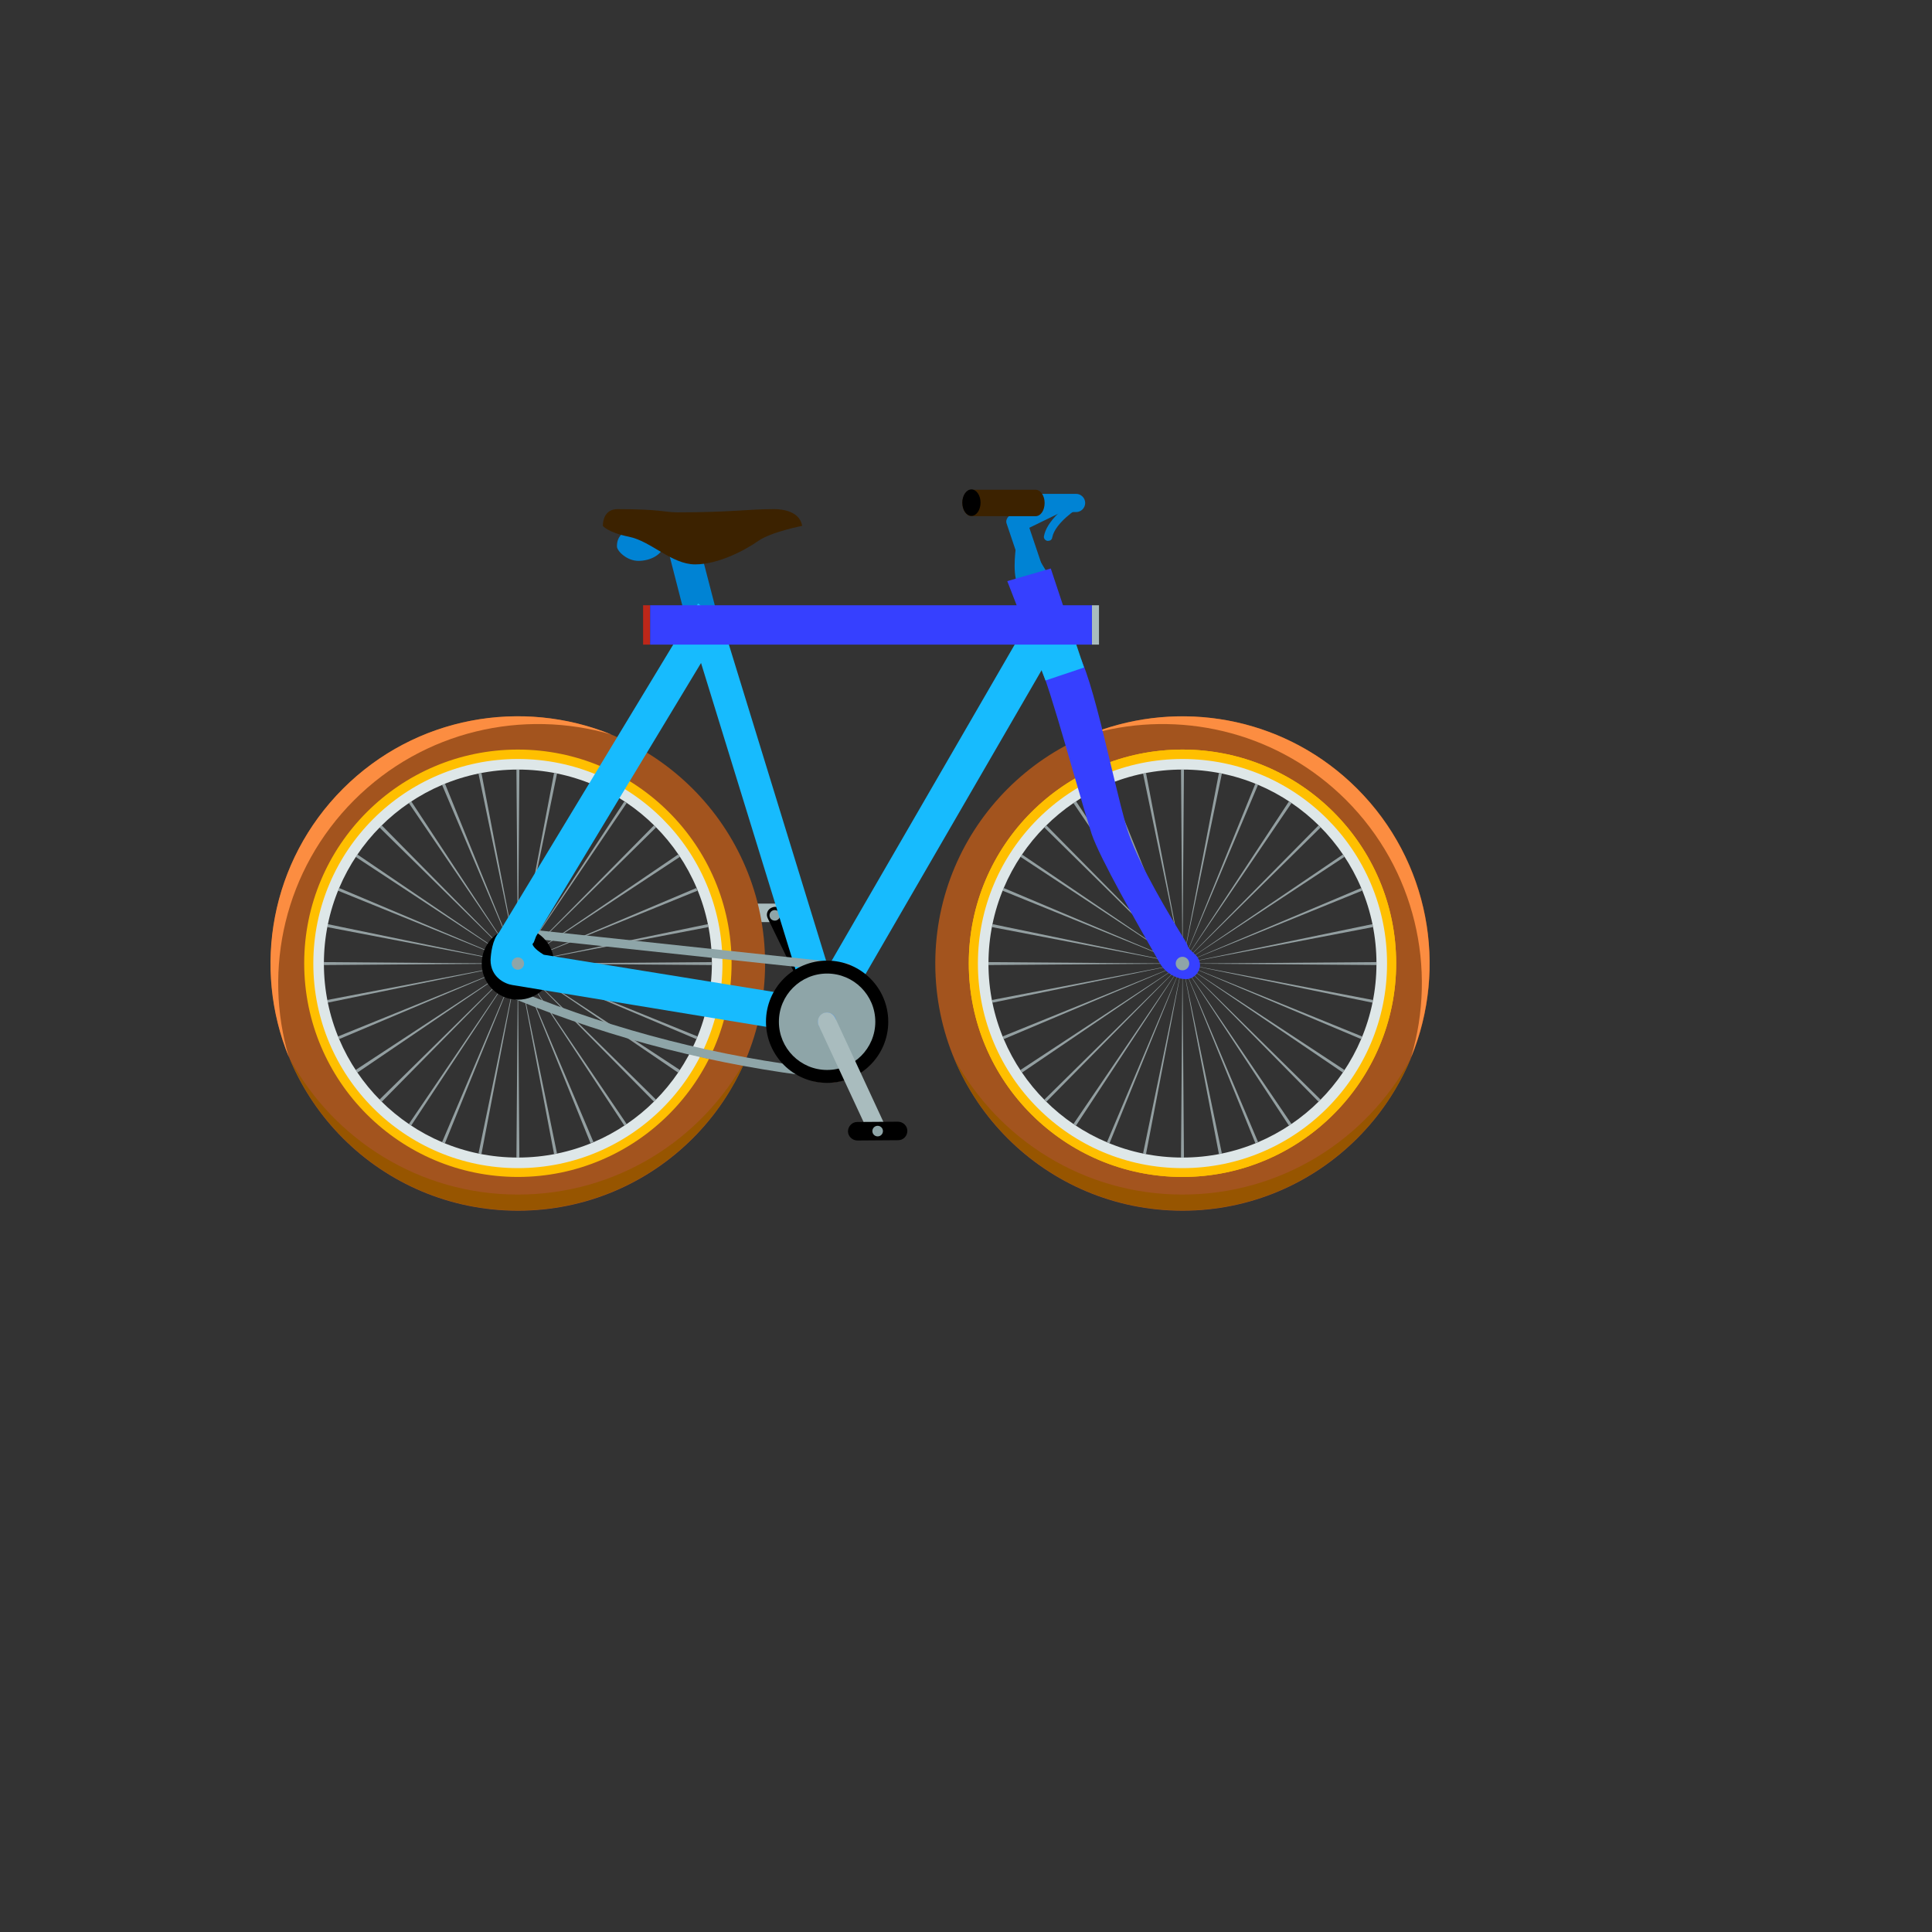
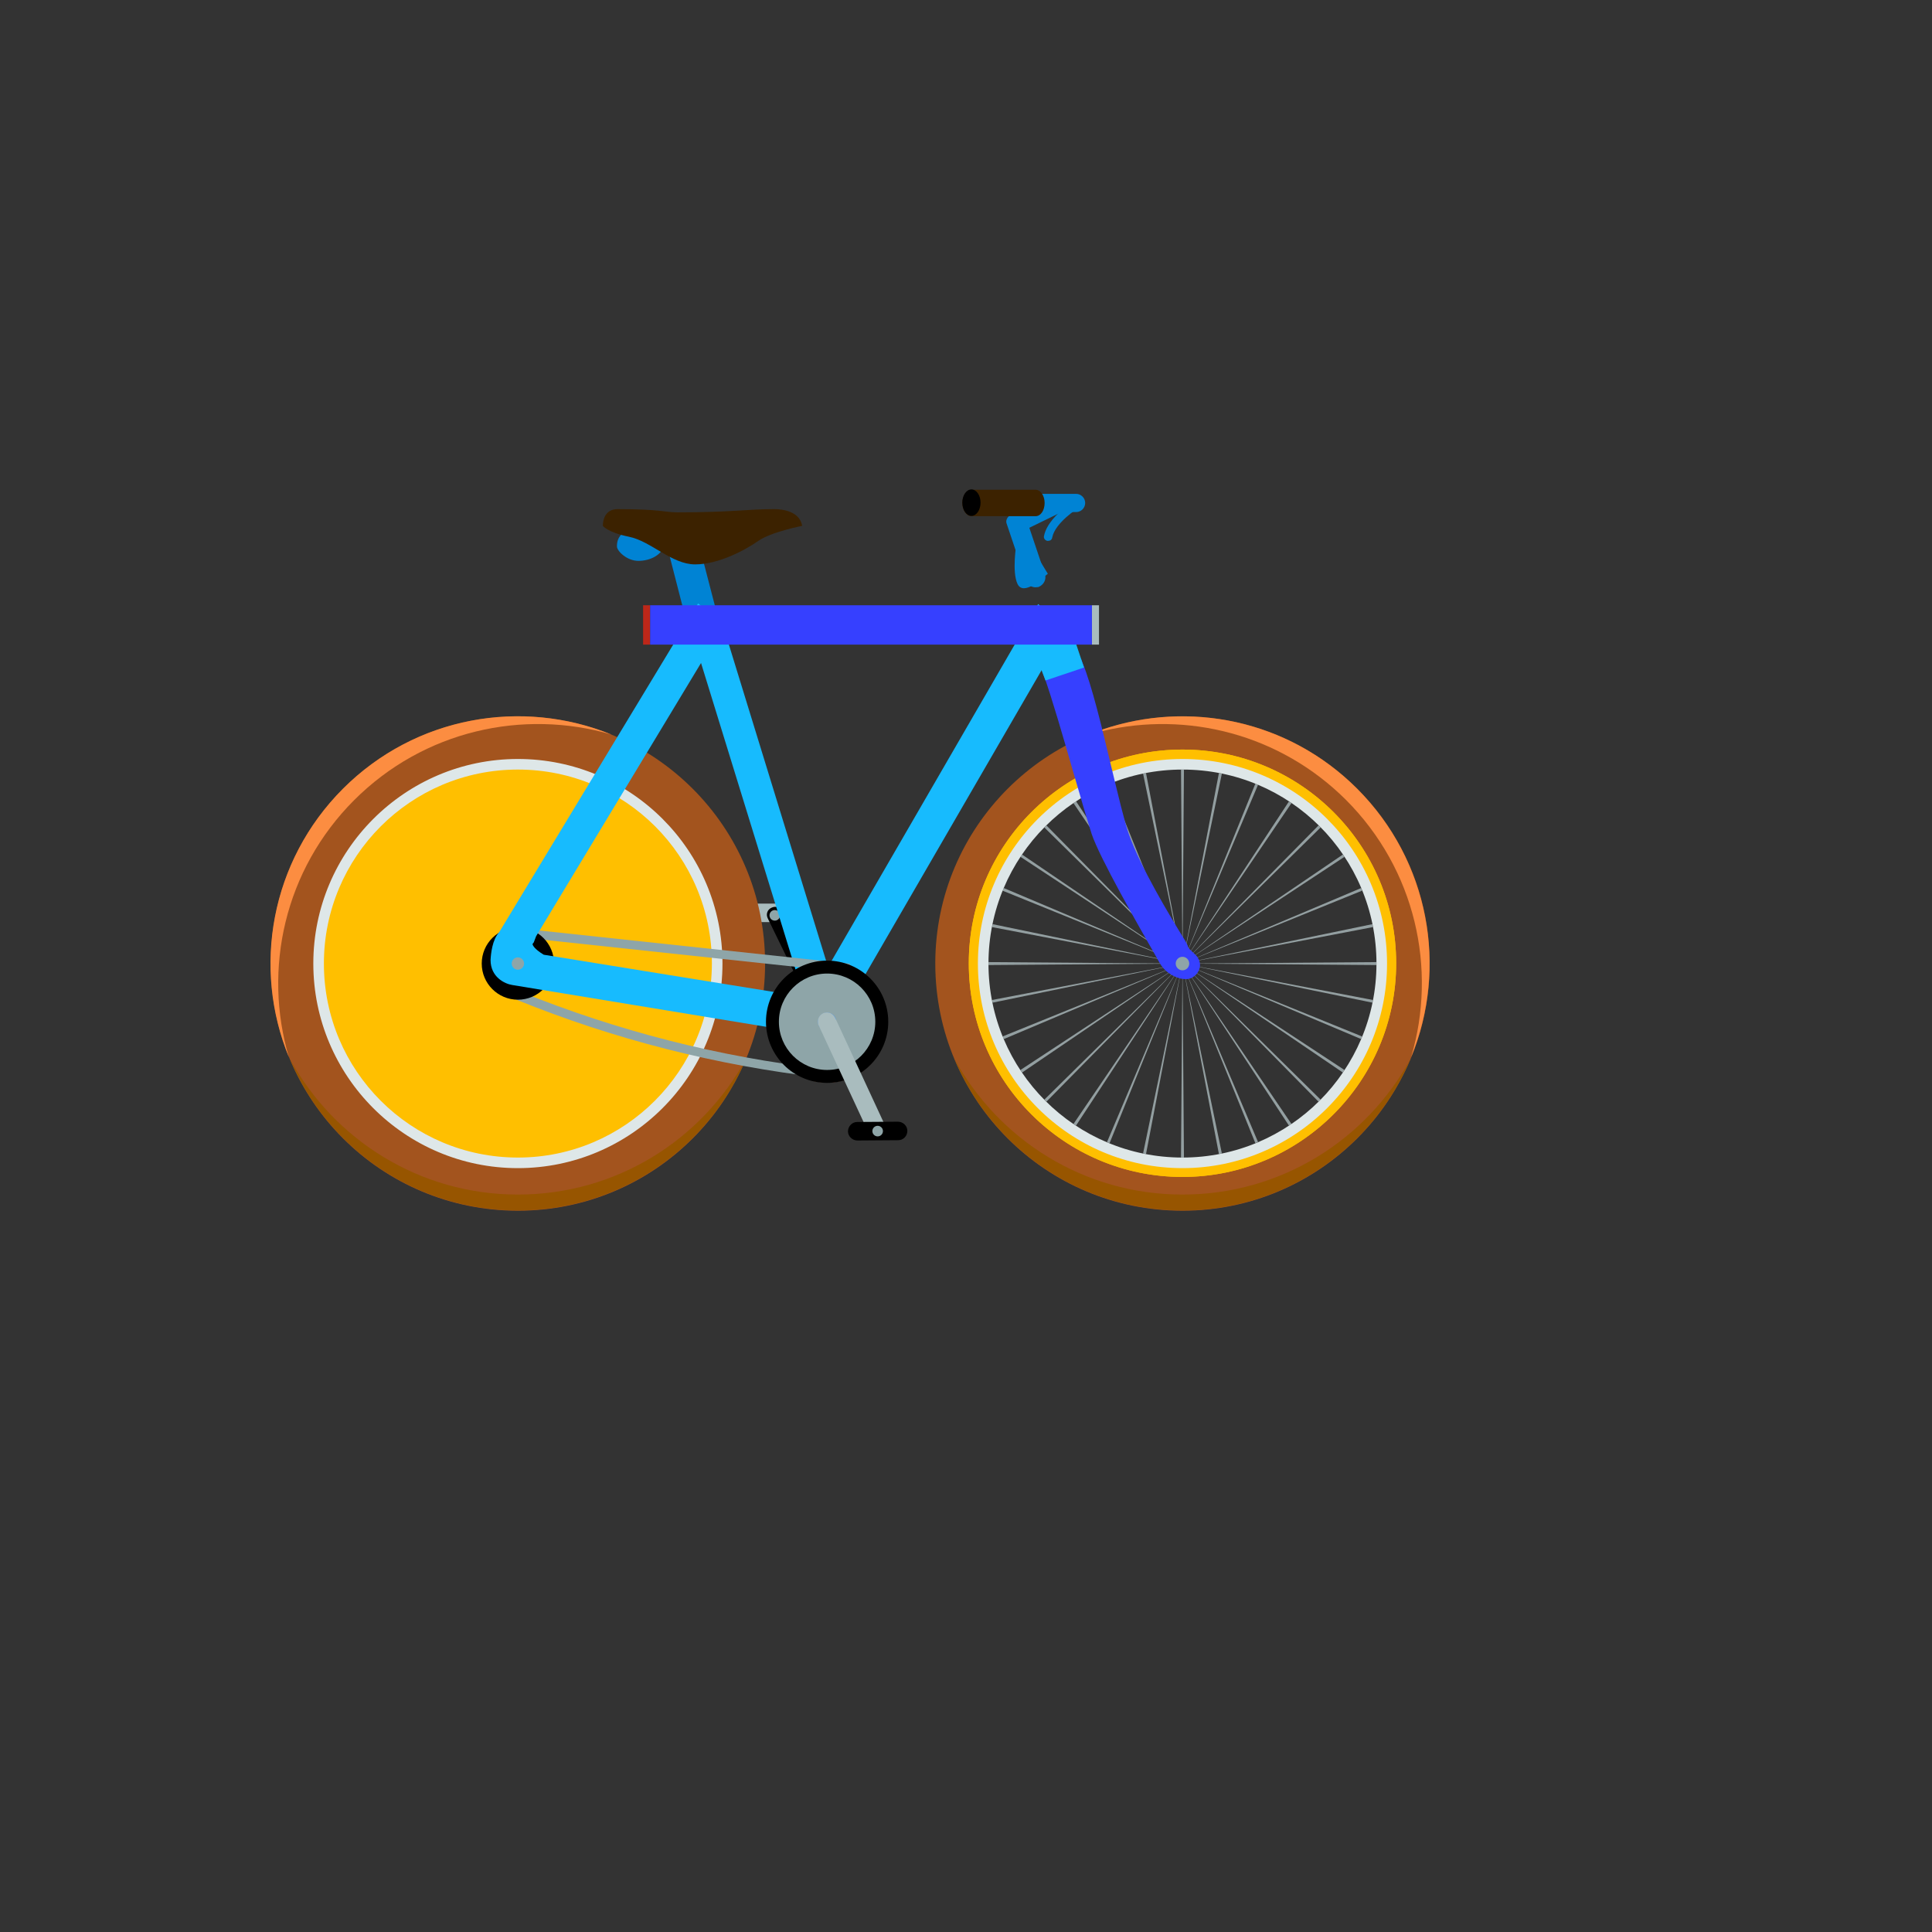
<svg xmlns="http://www.w3.org/2000/svg" version="1.1" width="100%" height="100%" id="svgWorkerArea" viewBox="-25 -25 625 625" style="background: white;">
  <rect x="-25" y="-25" width="625" height="625" fill="#333333" stroke="none" />
  <defs id="defsdoc">
    <pattern id="patternBool" x="0" y="0" width="10" height="10" patternUnits="userSpaceOnUse" patternTransform="rotate(35)">
      <circle cx="5" cy="5" r="4" style="stroke: none;fill: #ff000070;" />
    </pattern>
    <linearGradient id="paint0_linear" x1="18.473" y1="24.432" x2="18.473" y2="9.945" gradientUnits="userSpaceOnUse">
      <stop stop-color="#A3541E" id="stopImp-865164986" />
      <stop offset="1" stop-color="#FF8000" id="stopImp-588490171" />
    </linearGradient>
    <radialGradient id="paint1_radial" cx="0" cy="0" r="1" gradientUnits="userSpaceOnUse" gradientTransform="translate(18.472 13.992) scale(5.181)">
      <stop offset="0.917" stop-color="#7A4400" stop-opacity="0" id="stopImp-343309859" />
      <stop offset="0.996" stop-color="#975500" id="stopImp-288013701" />
    </radialGradient>
    <linearGradient id="paint2_linear" x1="11.024" y1="12.201" x2="10.252" y2="13.915" gradientUnits="userSpaceOnUse">
      <stop id="stopImp-867430631" />
      <stop offset="1" stop-color="#A9BCBE" id="stopImp-789739733" />
    </linearGradient>
    <linearGradient id="paint3_linear" x1="5.55" y1="24.432" x2="5.55" y2="9.945" gradientUnits="userSpaceOnUse">
      <stop stop-color="#A3541E" id="stopImp-442412424" />
      <stop offset="1" stop-color="#FF8000" id="stopImp-842294034" />
    </linearGradient>
    <linearGradient id="paint4_linear" x1="5.55" y1="10.414" x2="5.55" y2="20.719" gradientUnits="userSpaceOnUse">
      <stop stop-color="#8EA5A8" id="stopImp-492792910" />
      <stop offset="1" stop-color="#DEE7E8" id="stopImp-904877989" />
    </linearGradient>
    <radialGradient id="paint5_radial" cx="0" cy="0" r="1" gradientUnits="userSpaceOnUse" gradientTransform="translate(5.55 13.992) scale(5.181)">
      <stop offset="0.917" stop-color="#7A4400" stop-opacity="0" id="stopImp-966799153" />
      <stop offset="0.996" stop-color="#975500" id="stopImp-353069618" />
    </radialGradient>
    <linearGradient id="paint6_linear" x1="18.472" y1="10.414" x2="18.472" y2="20.719" gradientUnits="userSpaceOnUse">
      <stop stop-color="#8EA5A8" id="stopImp-958611620" />
      <stop offset="1" stop-color="#DEE7E8" id="stopImp-207713300" />
    </linearGradient>
    <linearGradient id="paint7_linear" x1="11.28" y1="14.791" x2="10.451" y2="12.906" gradientUnits="userSpaceOnUse">
      <stop id="stopImp-288386968" />
      <stop offset="1" stop-color="#A9BCBE" id="stopImp-280752812" />
    </linearGradient>
    <linearGradient id="paint8_linear" x1="10.572" y1="13.353" x2="10.276" y2="12.162" gradientUnits="userSpaceOnUse">
      <stop stop-color="#8EA5A8" id="stopImp-669597506" />
      <stop offset="1" stop-color="#CFDCDE" id="stopImp-988721879" />
    </linearGradient>
    <linearGradient id="paint9_linear" x1="14.325" y1="9.858" x2="15.447" y2="7.299" gradientUnits="userSpaceOnUse">
      <stop offset="0.254" stop-color="#17BBFE" id="stopImp-857458386" />
      <stop offset="1" stop-color="#3640FF" id="stopImp-751314098" />
    </linearGradient>
    <linearGradient id="paint10_linear" x1="10.158" y1="10.121" x2="9.56" y2="6.181" gradientUnits="userSpaceOnUse">
      <stop offset="0.254" stop-color="#17BBFE" id="stopImp-773312535" />
      <stop offset="1" stop-color="#3640FF" id="stopImp-177998703" />
    </linearGradient>
    <linearGradient id="paint11_linear" x1="5.893" y1="16.288" x2="5.44" y2="13.512" gradientUnits="userSpaceOnUse">
      <stop id="stopImp-406560456" />
      <stop offset="1" stop-color="#A9BCBE" id="stopImp-120306193" />
    </linearGradient>
    <linearGradient id="paint12_linear" x1="9.251" y1="8.354" x2="9.069" y2="3.832" gradientUnits="userSpaceOnUse">
      <stop stop-color="#3C2200" id="stopImp-756349910" />
      <stop offset="1" stop-color="#FF9D00" id="stopImp-498039905" />
    </linearGradient>
    <linearGradient id="paint13_linear" x1="7.925" y1="8.387" x2="8.118" y2="7.237" gradientUnits="userSpaceOnUse">
      <stop stop-color="#BD2719" id="stopImp-827045575" />
      <stop offset="1" stop-color="#FF8000" id="stopImp-485088960" />
    </linearGradient>
    <linearGradient id="paint14_linear" x1="16.782" y1="7.297" x2="16.782" y2="8.003" gradientUnits="userSpaceOnUse">
      <stop stop-color="white" id="stopImp-211278729" />
      <stop offset="0.184" stop-color="#F9FAFA" id="stopImp-698061674" />
      <stop offset="0.44" stop-color="#E6ECEC" id="stopImp-755585464" />
      <stop offset="0.738" stop-color="#C9D5D6" id="stopImp-197070629" />
      <stop offset="1" stop-color="#A9BCBE" id="stopImp-5967610" />
    </linearGradient>
    <linearGradient id="paint15_linear" x1="6.947" y1="17.672" x2="13.659" y2="5.28" gradientUnits="userSpaceOnUse">
      <stop offset="0.254" stop-color="#17BBFE" id="stopImp-277582603" />
      <stop offset="0.362" stop-color="#19B4FE" id="stopImp-41264853" />
      <stop offset="0.516" stop-color="#1DA2FE" id="stopImp-952427475" />
      <stop offset="0.697" stop-color="#2583FE" id="stopImp-748770985" />
      <stop offset="0.897" stop-color="#3059FF" id="stopImp-234096821" />
      <stop offset="1" stop-color="#3640FF" id="stopImp-863091629" />
    </linearGradient>
    <linearGradient id="paint16_linear" x1="5.55" y1="15.993" x2="5.55" y2="13.257" gradientUnits="userSpaceOnUse">
      <stop stop-color="#8EA5A8" id="stopImp-483573040" />
      <stop offset="1" stop-color="#CFDCDE" id="stopImp-330557244" />
    </linearGradient>
    <linearGradient id="paint17_linear" x1="16.194" y1="8.589" x2="19.279" y2="17.131" gradientUnits="userSpaceOnUse">
      <stop offset="0.254" stop-color="#17BBFE" id="stopImp-525193399" />
      <stop offset="1" stop-color="#3640FF" id="stopImp-419778072" />
    </linearGradient>
    <linearGradient id="paint18_linear" x1="18.472" y1="15.993" x2="18.472" y2="13.257" gradientUnits="userSpaceOnUse">
      <stop stop-color="#8EA5A8" id="stopImp-572547030" />
      <stop offset="1" stop-color="#CFDCDE" id="stopImp-462220015" />
    </linearGradient>
    <linearGradient id="paint19_linear" x1="15.669" y1="6.818" x2="15.717" y2="7.856" gradientUnits="userSpaceOnUse">
      <stop offset="0.254" stop-color="#17BBFE" id="stopImp-149029407" />
      <stop offset="1" stop-color="#3640FF" id="stopImp-656041867" />
    </linearGradient>
    <linearGradient id="paint20_linear" x1="16.088" y1="8.688" x2="15.917" y2="7.788" gradientUnits="userSpaceOnUse">
      <stop offset="0.254" stop-color="#17BBFE" id="stopImp-617760453" />
      <stop offset="1" stop-color="#3640FF" id="stopImp-381201923" />
    </linearGradient>
    <linearGradient id="paint21_linear" x1="8.647" y1="21.341" x2="12.799" y2="12.77" gradientUnits="userSpaceOnUse">
      <stop id="stopImp-223437663" />
      <stop offset="1" stop-color="#A9BCBE" id="stopImp-193813402" />
    </linearGradient>
    <linearGradient id="paint22_linear" x1="11.517" y1="16.137" x2="11.594" y2="14.807" gradientUnits="userSpaceOnUse">
      <stop stop-color="#8EA5A8" id="stopImp-785244336" />
      <stop offset="1" stop-color="#CFDCDE" id="stopImp-688318540" />
    </linearGradient>
    <linearGradient id="paint23_linear" x1="12.419" y1="7.198" x2="12.419" y2="8.689" gradientUnits="userSpaceOnUse">
      <stop offset="0.254" stop-color="#17BBFE" id="stopImp-452178745" />
      <stop offset="1" stop-color="#3640FF" id="stopImp-536777141" />
    </linearGradient>
    <linearGradient id="paint24_linear" x1="15.024" y1="6.398" x2="14.968" y2="4.231" gradientUnits="userSpaceOnUse">
      <stop stop-color="#3C2200" id="stopImp-458199501" />
      <stop offset="1" stop-color="#FF9D00" id="stopImp-187871900" />
    </linearGradient>
    <linearGradient id="paint25_linear" x1="11.226" y1="14.703" x2="12.52" y2="17.325" gradientUnits="userSpaceOnUse">
      <stop id="stopImp-702363482" />
      <stop offset="1" stop-color="#A9BCBE" id="stopImp-793650518" />
    </linearGradient>
    <linearGradient id="paint26_linear" x1="12.597" y1="18.086" x2="12.484" y2="16.598" gradientUnits="userSpaceOnUse">
      <stop id="stopImp-480450635" />
      <stop offset="1" stop-color="#A9BCBE" id="stopImp-31084627" />
    </linearGradient>
    <linearGradient id="paint27_linear" x1="12.573" y1="17.546" x2="12.276" y2="16.356" gradientUnits="userSpaceOnUse">
      <stop stop-color="#8EA5A8" id="stopImp-511710748" />
      <stop offset="1" stop-color="#CFDCDE" id="stopImp-637765440" />
    </linearGradient>
    <radialGradient id="paint28_radial" cx="0" cy="0" r="1" gradientUnits="userSpaceOnUse" gradientTransform="translate(5.531 14.212) scale(4.915)">
      <stop offset="0.917" stop-color="#FF9D00" stop-opacity="0" id="stopImp-680095929" />
      <stop offset="0.998" stop-color="#FC8D41" id="stopImp-22495097" />
    </radialGradient>
    <radialGradient id="paint29_radial" cx="0" cy="0" r="1" gradientUnits="userSpaceOnUse" gradientTransform="translate(18.445 14.202) scale(4.858)">
      <stop offset="0.917" stop-color="#FF9D00" stop-opacity="0" id="stopImp-884255560" />
      <stop offset="0.998" stop-color="#FC8D41" id="stopImp-274729493" />
    </radialGradient>
  </defs>
  <g id="fileImp-232761338" class="cosito">
    <path id="pathImp-429427978" fill="url(#paint0_linear)" class="grouped" d="M357.532 206.733C313.411 206.733 277.563 242.486 277.563 286.701 277.563 330.917 313.316 366.669 357.532 366.669 401.652 366.669 437.5 330.917 437.5 286.701 437.5 242.486 401.652 206.733 357.532 206.733 357.532 206.733 357.532 206.733 357.532 206.733M357.532 351.931C321.493 351.931 292.303 322.739 292.303 286.701 292.303 250.663 321.493 221.471 357.532 221.471 393.57 221.471 422.762 250.663 422.762 286.701 422.762 322.739 393.57 351.931 357.532 351.931 357.532 351.931 357.532 351.931 357.532 351.931" />
    <path id="pathImp-272076450" fill="#FFBF00" class="grouped" d="M357.531 217.483C319.305 217.483 288.402 248.482 288.402 286.611 288.402 324.835 319.401 355.74 357.531 355.74 395.66 355.74 426.659 324.74 426.659 286.611 426.659 248.482 395.755 217.483 357.531 217.483 357.531 217.483 357.531 217.483 357.531 217.483M357.531 352.22C321.301 352.22 292.015 322.839 292.015 286.706 292.015 250.479 321.398 221.192 357.531 221.192 393.663 221.192 423.045 250.573 423.045 286.706 423.045 322.933 393.758 352.22 357.531 352.22 357.531 352.22 357.531 352.22 357.531 352.22" />
    <path id="pathImp-99747919" fill="url(#paint1_radial)" class="grouped" d="M357.531 361.44C325.676 361.44 298.005 343.66 283.743 317.51 295.819 346.323 324.25 366.576 357.531 366.576 390.716 366.576 419.241 346.323 431.318 317.51 417.054 343.755 389.385 361.44 357.531 361.44 357.531 361.44 357.531 361.44 357.531 361.44" />
    <path id="pathImp-939746221" fill="url(#paint2_linear)" class="grouped" d="M219.464 267.313C219.464 267.313 232.681 267.313 232.681 267.313 234.297 267.313 235.723 268.645 235.723 270.262 235.723 271.878 234.391 273.304 232.776 273.304 232.776 273.304 219.558 273.304 219.558 273.304 217.941 273.304 216.515 271.973 216.515 270.357 216.515 268.645 217.846 267.313 219.464 267.313 219.464 267.313 219.464 267.313 219.464 267.313" />
    <path id="pathImp-251650054" fill="#939FA1" class="grouped" d="M357.527 286.713C357.527 286.713 420.284 286.237 420.284 286.237 420.284 286.237 420.284 287.188 420.284 287.188 420.284 287.188 357.527 286.713 357.527 286.713 357.527 286.713 357.527 286.713 357.527 286.713" />
    <path id="pathImp-484156107" fill="#939FA1" class="grouped" d="M294.772 286.237C294.772 286.237 357.529 286.713 357.529 286.713 357.529 286.713 294.772 287.188 294.772 287.188 294.772 287.188 294.772 286.237 294.772 286.237 294.772 286.237 294.772 286.237 294.772 286.237" />
    <path id="pathImp-770293711" fill="#939FA1" class="grouped" d="M357.531 286.709C357.531 286.709 358.007 349.466 358.007 349.466 358.007 349.466 357.055 349.466 357.055 349.466 357.055 349.466 357.531 286.709 357.531 286.709 357.531 286.709 357.531 286.709 357.531 286.709" />
    <path id="pathImp-562896273" fill="#939FA1" class="grouped" d="M358.007 223.951C358.007 223.951 357.531 286.708 357.531 286.708 357.531 286.708 357.055 223.951 357.055 223.951 357.055 223.951 358.007 223.951 358.007 223.951 358.007 223.951 358.007 223.951 358.007 223.951" />
    <path id="pathImp-501560668" fill="#939FA1" class="grouped" d="M357.527 286.709C357.527 286.709 402.218 330.734 402.218 330.734 402.218 330.734 401.552 331.4 401.552 331.4 401.552 331.4 357.527 286.709 357.527 286.709 357.527 286.709 357.527 286.709 357.527 286.709" />
    <path id="pathImp-429291783" fill="#939FA1" class="grouped" d="M313.504 242.012C313.504 242.012 357.529 286.703 357.529 286.703 357.529 286.703 312.838 242.678 312.838 242.678 312.838 242.678 313.504 242.012 313.504 242.012 313.504 242.012 313.504 242.012 313.504 242.012" />
    <path id="pathImp-669304165" fill="#939FA1" class="grouped" d="M357.529 286.709C357.529 286.709 313.504 331.4 313.504 331.4 313.504 331.4 312.838 330.734 312.838 330.734 312.838 330.734 357.529 286.709 357.529 286.709 357.529 286.709 357.529 286.709 357.529 286.709" />
    <path id="pathImp-563064853" fill="#939FA1" class="grouped" d="M402.218 242.678C402.218 242.678 357.527 286.703 357.527 286.703 357.527 286.703 401.552 242.012 401.552 242.012 401.552 242.012 402.218 242.678 402.218 242.678 402.218 242.678 402.218 242.678 402.218 242.678" />
    <path id="pathImp-250484762" fill="#939FA1" class="grouped" d="M357.527 286.714C357.527 286.714 415.339 262.276 415.339 262.276 415.339 262.276 415.625 263.132 415.625 263.132 415.625 263.132 357.527 286.714 357.527 286.714 357.527 286.714 357.527 286.714 357.527 286.714" />
    <path id="pathImp-67728967" fill="#939FA1" class="grouped" d="M299.335 310.29C299.335 310.29 357.527 286.709 357.527 286.709 357.527 286.709 299.714 311.145 299.714 311.145 299.714 311.145 299.335 310.29 299.335 310.29 299.335 310.29 299.335 310.29 299.335 310.29" />
    <path id="pathImp-572048039" fill="#939FA1" class="grouped" d="M357.527 286.709C357.527 286.709 381.963 344.426 381.963 344.426 381.963 344.426 381.108 344.807 381.108 344.807 381.108 344.807 357.527 286.709 357.527 286.709 357.527 286.709 357.527 286.709 357.527 286.709" />
    <path id="pathImp-197161757" fill="#939FA1" class="grouped" d="M333.946 228.517C333.946 228.517 357.527 286.709 357.527 286.709 357.527 286.709 333.091 228.898 333.091 228.898 333.091 228.898 333.946 228.517 333.946 228.517 333.946 228.517 333.946 228.517 333.946 228.517" />
    <path id="pathImp-24629431" fill="#939FA1" class="grouped" d="M357.527 286.709C357.527 286.709 415.625 310.29 415.625 310.29 415.625 310.29 415.339 311.145 415.339 311.145 415.339 311.145 357.527 286.709 357.527 286.709 357.527 286.709 357.527 286.709 357.527 286.709" />
    <path id="pathImp-769780867" fill="#939FA1" class="grouped" d="M299.714 262.276C299.714 262.276 357.527 286.714 357.527 286.714 357.527 286.714 299.335 263.132 299.335 263.132 299.335 263.132 299.714 262.276 299.714 262.276 299.714 262.276 299.714 262.276 299.714 262.276" />
    <path id="pathImp-799950368" fill="#939FA1" class="grouped" d="M357.527 286.709C357.527 286.709 333.946 344.807 333.946 344.807 333.946 344.807 333.091 344.522 333.091 344.522 333.091 344.522 357.527 286.709 357.527 286.709 357.527 286.709 357.527 286.709 357.527 286.709" />
    <path id="pathImp-448725519" fill="#939FA1" class="grouped" d="M381.963 228.898C381.963 228.898 357.527 286.709 357.527 286.709 357.527 286.709 381.108 228.517 381.108 228.517 381.108 228.517 381.963 228.898 381.963 228.898 381.963 228.898 381.963 228.898 381.963 228.898" />
    <path id="pathImp-151647638" fill="#939FA1" class="grouped" d="M357.527 286.703C357.527 286.703 418.953 273.961 418.953 273.961 418.953 273.961 419.143 274.911 419.143 274.911 419.143 274.911 357.527 286.703 357.527 286.703 357.527 286.703 357.527 286.703 357.527 286.703" />
    <path id="pathImp-214019344" fill="#939FA1" class="grouped" d="M295.91 298.499C295.91 298.499 357.526 286.709 357.526 286.709 357.526 286.709 296.1 299.356 296.1 299.356 296.1 299.356 295.91 298.499 295.91 298.499 295.91 298.499 295.91 298.499 295.91 298.499" />
    <path id="pathImp-31655441" fill="#939FA1" class="grouped" d="M357.527 286.709C357.527 286.709 370.269 348.135 370.269 348.135 370.269 348.135 369.317 348.325 369.317 348.325 369.317 348.325 357.527 286.709 357.527 286.709 357.527 286.709 357.527 286.709 357.527 286.709" />
    <path id="pathImp-439874447" fill="#939FA1" class="grouped" d="M345.733 225.087C345.733 225.087 357.524 286.704 357.524 286.704 357.524 286.704 344.783 225.279 344.783 225.279 344.783 225.279 345.733 225.087 345.733 225.087 345.733 225.087 345.733 225.087 345.733 225.087" />
    <path id="pathImp-686414222" fill="#939FA1" class="grouped" d="M357.527 286.709C357.527 286.709 409.919 321.13 409.919 321.13 409.919 321.13 409.445 321.986 409.445 321.986 409.445 321.986 357.527 286.709 357.527 286.709 357.527 286.709 357.527 286.709 357.527 286.709" />
    <path id="pathImp-860260964" fill="#939FA1" class="grouped" d="M305.606 251.429C305.606 251.429 357.526 286.706 357.526 286.706 357.526 286.706 305.132 252.191 305.132 252.191 305.132 252.191 305.606 251.429 305.606 251.429 305.606 251.429 305.606 251.429 305.606 251.429" />
    <path id="pathImp-447284341" fill="#939FA1" class="grouped" d="M357.529 286.709C357.529 286.709 323.107 339.101 323.107 339.101 323.107 339.101 322.252 338.627 322.252 338.627 322.252 338.627 357.529 286.709 357.529 286.709 357.529 286.709 357.529 286.709 357.529 286.709" />
    <path id="pathImp-375533796" fill="#939FA1" class="grouped" d="M392.805 234.785C392.805 234.785 357.527 286.703 357.527 286.703 357.527 286.703 391.947 234.309 391.947 234.309 391.947 234.309 392.805 234.785 392.805 234.785 392.805 234.785 392.805 234.785 392.805 234.785" />
    <path id="pathImp-347673451" fill="#939FA1" class="grouped" d="M357.527 286.706C357.527 286.706 409.445 251.429 409.445 251.429 409.445 251.429 409.919 252.191 409.919 252.191 409.919 252.191 357.527 286.706 357.527 286.706 357.527 286.706 357.527 286.706 357.527 286.706" />
    <path id="pathImp-3260520" fill="#939FA1" class="grouped" d="M305.132 321.13C305.132 321.13 357.526 286.709 357.526 286.709 357.526 286.709 305.606 321.986 305.606 321.986 305.606 321.986 305.132 321.13 305.132 321.13 305.132 321.13 305.132 321.13 305.132 321.13" />
    <path id="pathImp-749802935" fill="#939FA1" class="grouped" d="M357.527 286.709C357.527 286.709 392.805 338.627 392.805 338.627 392.805 338.627 391.947 339.101 391.947 339.101 391.947 339.101 357.527 286.709 357.527 286.709 357.527 286.709 357.527 286.709 357.527 286.709" />
    <path id="pathImp-599706190" fill="#939FA1" class="grouped" d="M323.107 234.213C323.107 234.213 357.529 286.701 357.529 286.701 357.529 286.701 322.252 234.784 322.252 234.784 322.252 234.784 323.107 234.213 323.107 234.213 323.107 234.213 323.107 234.213 323.107 234.213" />
    <path id="pathImp-571044529" fill="#939FA1" class="grouped" d="M357.527 286.709C357.527 286.709 419.143 298.499 419.143 298.499 419.143 298.499 418.953 299.356 418.953 299.356 418.953 299.356 357.527 286.709 357.527 286.709 357.527 286.709 357.527 286.709 357.527 286.709" />
    <path id="pathImp-624217340" fill="#939FA1" class="grouped" d="M296.1 273.961C296.1 273.961 357.526 286.703 357.526 286.703 357.526 286.703 295.91 274.911 295.91 274.911 295.91 274.911 296.1 273.961 296.1 273.961 296.1 273.961 296.1 273.961 296.1 273.961" />
    <path id="pathImp-833298664" fill="#939FA1" class="grouped" d="M357.524 286.709C357.524 286.709 345.733 348.325 345.733 348.325 345.733 348.325 344.783 348.135 344.783 348.135 344.783 348.135 357.524 286.709 357.524 286.709 357.524 286.709 357.524 286.709 357.524 286.709" />
    <path id="pathImp-293778539" fill="#939FA1" class="grouped" d="M370.269 225.279C370.269 225.279 357.527 286.704 357.527 286.704 357.527 286.704 369.317 225.087 369.317 225.087 369.317 225.087 370.269 225.279 370.269 225.279 370.269 225.279 370.269 225.279 370.269 225.279" />
    <path id="pathImp-930158429" fill="#939FA1" class="grouped" d="M142.536 286.713C142.536 286.713 205.198 286.237 205.198 286.237 205.198 286.237 205.198 287.188 205.198 287.188 205.198 287.188 142.536 286.713 142.536 286.713 142.536 286.713 142.536 286.713 142.536 286.713" />
    <path id="pathImp-225625468" fill="#939FA1" class="grouped" d="M79.782 286.237C79.782 286.237 142.539 286.713 142.539 286.713 142.539 286.713 79.782 287.188 79.782 287.188 79.782 287.188 79.782 286.237 79.782 286.237 79.782 286.237 79.782 286.237 79.782 286.237" />
    <path id="pathImp-74603649" fill="#939FA1" class="grouped" d="M142.541 286.709C142.541 286.709 143.017 349.466 143.017 349.466 143.017 349.466 142.065 349.466 142.065 349.466 142.065 349.466 142.541 286.709 142.541 286.709 142.541 286.709 142.541 286.709 142.541 286.709" />
    <path id="pathImp-81683664" fill="#939FA1" class="grouped" d="M143.017 223.951C143.017 223.951 142.541 286.708 142.541 286.708 142.541 286.708 142.065 223.951 142.065 223.951 142.065 223.951 143.017 223.951 143.017 223.951 143.017 223.951 143.017 223.951 143.017 223.951" />
    <path id="pathImp-578677961" fill="#939FA1" class="grouped" d="M142.536 286.709C142.536 286.709 187.228 330.734 187.228 330.734 187.228 330.734 186.562 331.4 186.562 331.4 186.562 331.4 142.536 286.709 142.536 286.709 142.536 286.709 142.536 286.709 142.536 286.709" />
    <path id="pathImp-591655265" fill="#939FA1" class="grouped" d="M98.511 242.012C98.511 242.012 142.537 286.703 142.537 286.703 142.537 286.703 97.75 242.678 97.75 242.678 97.75 242.678 98.511 242.012 98.511 242.012 98.511 242.012 98.511 242.012 98.511 242.012" />
-     <path id="pathImp-280249627" fill="#939FA1" class="grouped" d="M142.537 286.709C142.537 286.709 98.511 331.4 98.511 331.4 98.511 331.4 97.75 330.734 97.75 330.734 97.75 330.734 142.537 286.709 142.537 286.709 142.537 286.709 142.537 286.709 142.537 286.709" />
    <path id="pathImp-307210161" fill="#939FA1" class="grouped" d="M187.228 242.678C187.228 242.678 142.536 286.703 142.536 286.703 142.536 286.703 186.562 242.012 186.562 242.012 186.562 242.012 187.228 242.678 187.228 242.678 187.228 242.678 187.228 242.678 187.228 242.678" />
    <path id="pathImp-224529288" fill="#939FA1" class="grouped" d="M142.536 286.714C142.536 286.714 200.254 262.276 200.254 262.276 200.254 262.276 200.635 263.132 200.635 263.132 200.635 263.132 142.536 286.714 142.536 286.714 142.536 286.714 142.536 286.714 142.536 286.714" />
    <path id="pathImp-809975352" fill="#939FA1" class="grouped" d="M84.345 310.29C84.345 310.29 142.537 286.709 142.537 286.709 142.537 286.709 84.725 311.145 84.725 311.145 84.725 311.145 84.345 310.29 84.345 310.29 84.345 310.29 84.345 310.29 84.345 310.29" />
    <path id="pathImp-357004723" fill="#939FA1" class="grouped" d="M142.536 286.709C142.536 286.709 166.974 344.426 166.974 344.426 166.974 344.426 166.024 344.807 166.024 344.807 166.024 344.807 142.536 286.709 142.536 286.709 142.536 286.709 142.536 286.709 142.536 286.709" />
    <path id="pathImp-60109091" fill="#939FA1" class="grouped" d="M118.953 228.517C118.953 228.517 142.534 286.709 142.534 286.709 142.534 286.709 118.003 228.898 118.003 228.898 118.003 228.898 118.953 228.517 118.953 228.517 118.953 228.517 118.953 228.517 118.953 228.517" />
    <path id="pathImp-183418331" fill="#939FA1" class="grouped" d="M142.536 286.709C142.536 286.709 200.635 310.29 200.635 310.29 200.635 310.29 200.254 311.145 200.254 311.145 200.254 311.145 142.536 286.709 142.536 286.709 142.536 286.709 142.536 286.709 142.536 286.709" />
    <path id="pathImp-31736631" fill="#939FA1" class="grouped" d="M84.725 262.276C84.725 262.276 142.537 286.714 142.537 286.714 142.537 286.714 84.345 263.132 84.345 263.132 84.345 263.132 84.725 262.276 84.725 262.276 84.725 262.276 84.725 262.276 84.725 262.276" />
    <path id="pathImp-276768252" fill="#939FA1" class="grouped" d="M142.534 286.709C142.534 286.709 118.953 344.807 118.953 344.807 118.953 344.807 118.003 344.522 118.003 344.522 118.003 344.522 142.534 286.709 142.534 286.709 142.534 286.709 142.534 286.709 142.534 286.709" />
    <path id="pathImp-72101516" fill="#939FA1" class="grouped" d="M166.974 228.898C166.974 228.898 142.536 286.709 142.536 286.709 142.536 286.709 166.024 228.517 166.024 228.517 166.024 228.517 166.974 228.898 166.974 228.898 166.974 228.898 166.974 228.898 166.974 228.898" />
    <path id="pathImp-297205913" fill="#939FA1" class="grouped" d="M142.541 286.703C142.541 286.703 203.966 273.961 203.966 273.961 203.966 273.961 204.156 274.911 204.156 274.911 204.156 274.911 142.541 286.703 142.541 286.703 142.541 286.703 142.541 286.703 142.541 286.703" />
    <path id="pathImp-423490403" fill="#939FA1" class="grouped" d="M80.826 298.499C80.826 298.499 142.537 286.709 142.537 286.709 142.537 286.709 81.017 299.356 81.017 299.356 81.017 299.356 80.826 298.499 80.826 298.499 80.826 298.499 80.826 298.499 80.826 298.499" />
    <path id="pathImp-151783946" fill="#939FA1" class="grouped" d="M142.541 286.709C142.541 286.709 155.187 348.135 155.187 348.135 155.187 348.135 154.236 348.325 154.236 348.325 154.236 348.325 142.541 286.709 142.541 286.709 142.541 286.709 142.541 286.709 142.541 286.709" />
    <path id="pathImp-571550351" fill="#939FA1" class="grouped" d="M130.748 225.087C130.748 225.087 142.537 286.704 142.537 286.704 142.537 286.704 129.796 225.279 129.796 225.279 129.796 225.279 130.748 225.087 130.748 225.087 130.748 225.087 130.748 225.087 130.748 225.087" />
    <path id="pathImp-526233934" fill="#939FA1" class="grouped" d="M142.541 286.709C142.541 286.709 194.933 321.13 194.933 321.13 194.933 321.13 194.363 321.986 194.363 321.986 194.363 321.986 142.541 286.709 142.541 286.709 142.541 286.709 142.541 286.709 142.541 286.709" />
    <path id="pathImp-131854916" fill="#939FA1" class="grouped" d="M90.618 251.429C90.618 251.429 142.536 286.706 142.536 286.706 142.536 286.706 90.048 252.191 90.048 252.191 90.048 252.191 90.618 251.429 90.618 251.429 90.618 251.429 90.618 251.429 90.618 251.429" />
    <path id="pathImp-122720684" fill="#939FA1" class="grouped" d="M142.539 286.709C142.539 286.709 108.022 339.101 108.022 339.101 108.022 339.101 107.262 338.627 107.262 338.627 107.262 338.627 142.539 286.709 142.539 286.709 142.539 286.709 142.539 286.709 142.539 286.709" />
    <path id="pathImp-452528393" fill="#939FA1" class="grouped" d="M177.723 234.785C177.723 234.785 142.541 286.703 142.541 286.703 142.541 286.703 176.963 234.309 176.963 234.309 176.963 234.309 177.723 234.785 177.723 234.785 177.723 234.785 177.723 234.785 177.723 234.785" />
    <path id="pathImp-236874975" fill="#939FA1" class="grouped" d="M142.541 286.706C142.541 286.706 194.363 251.429 194.363 251.429 194.363 251.429 194.933 252.191 194.933 252.191 194.933 252.191 142.541 286.706 142.541 286.706 142.541 286.706 142.541 286.706 142.541 286.706" />
    <path id="pathImp-12707626" fill="#939FA1" class="grouped" d="M90.048 321.13C90.048 321.13 142.536 286.709 142.536 286.709 142.536 286.709 90.618 321.986 90.618 321.986 90.618 321.986 90.048 321.13 90.048 321.13 90.048 321.13 90.048 321.13 90.048 321.13" />
    <path id="pathImp-115526930" fill="#939FA1" class="grouped" d="M142.541 286.709C142.541 286.709 177.723 338.627 177.723 338.627 177.723 338.627 176.963 339.101 176.963 339.101 176.963 339.101 142.541 286.709 142.541 286.709 142.541 286.709 142.541 286.709 142.541 286.709" />
    <path id="pathImp-54120430" fill="#939FA1" class="grouped" d="M108.022 234.213C108.022 234.213 142.539 286.701 142.539 286.701 142.539 286.701 107.262 234.784 107.262 234.784 107.262 234.784 108.022 234.213 108.022 234.213 108.022 234.213 108.022 234.213 108.022 234.213" />
    <path id="pathImp-952524767" fill="#939FA1" class="grouped" d="M142.541 286.709C142.541 286.709 204.156 298.499 204.156 298.499 204.156 298.499 203.966 299.356 203.966 299.356 203.966 299.356 142.541 286.709 142.541 286.709 142.541 286.709 142.541 286.709 142.541 286.709" />
    <path id="pathImp-624626324" fill="#939FA1" class="grouped" d="M81.017 273.961C81.017 273.961 142.537 286.703 142.537 286.703 142.537 286.703 80.826 274.911 80.826 274.911 80.826 274.911 81.017 273.961 81.017 273.961 81.017 273.961 81.017 273.961 81.017 273.961" />
    <path id="pathImp-512637845" fill="#939FA1" class="grouped" d="M142.537 286.709C142.537 286.709 130.748 348.325 130.748 348.325 130.748 348.325 129.796 348.135 129.796 348.135 129.796 348.135 142.537 286.709 142.537 286.709 142.537 286.709 142.537 286.709 142.537 286.709" />
    <path id="pathImp-424320273" fill="#939FA1" class="grouped" d="M155.187 225.279C155.187 225.279 142.541 286.704 142.541 286.704 142.541 286.704 154.236 225.087 154.236 225.087 154.236 225.087 155.187 225.279 155.187 225.279 155.187 225.279 155.187 225.279 155.187 225.279" />
    <path id="pathImp-276843030" fill="url(#paint3_linear)" class="grouped" d="M142.537 206.733C98.418 206.733 62.57 242.486 62.57 286.701 62.57 330.917 98.321 366.669 142.537 366.669 186.752 366.669 222.505 330.917 222.505 286.701 222.505 242.486 186.657 206.733 142.537 206.733 142.537 206.733 142.537 206.733 142.537 206.733M142.537 351.931C106.5 351.931 77.308 322.739 77.308 286.701 77.308 250.663 106.5 221.471 142.537 221.471 178.575 221.471 207.767 250.663 207.767 286.701 207.767 322.739 178.48 351.931 142.537 351.931 142.537 351.931 142.537 351.931 142.537 351.931" />
-     <path id="pathImp-104323171" fill="#FFBF00" class="grouped" d="M142.536 217.483C104.312 217.483 73.407 248.482 73.407 286.611 73.407 324.835 104.406 355.74 142.536 355.74 180.667 355.74 211.664 324.74 211.664 286.611 211.664 248.482 180.667 217.483 142.536 217.483 142.536 217.483 142.536 217.483 142.536 217.483M142.536 352.22C106.308 352.22 77.022 322.839 77.022 286.706 77.022 250.479 106.403 221.192 142.536 221.192 178.67 221.192 208.052 250.573 208.052 286.706 208.052 322.933 178.67 352.22 142.536 352.22 142.536 352.22 142.536 352.22 142.536 352.22" />
+     <path id="pathImp-104323171" fill="#FFBF00" class="grouped" d="M142.536 217.483M142.536 352.22C106.308 352.22 77.022 322.839 77.022 286.706 77.022 250.479 106.403 221.192 142.536 221.192 178.67 221.192 208.052 250.573 208.052 286.706 208.052 322.933 178.67 352.22 142.536 352.22 142.536 352.22 142.536 352.22 142.536 352.22" />
    <path id="pathImp-692734113" fill="url(#paint4_linear)" class="grouped" d="M142.537 220.53C106.024 220.53 76.358 250.197 76.358 286.711 76.358 323.223 106.024 352.891 142.537 352.891 179.051 352.891 208.719 323.223 208.719 286.711 208.719 250.102 179.051 220.53 142.537 220.53 142.537 220.53 142.537 220.53 142.537 220.53M142.537 349.468C107.926 349.468 79.781 321.417 79.781 286.711 79.781 252.099 107.831 223.952 142.537 223.952 177.244 223.952 205.296 252.003 205.296 286.711 205.2 321.323 177.149 349.468 142.537 349.468 142.537 349.468 142.537 349.468 142.537 349.468" />
    <path id="pathImp-102431976" fill="url(#paint5_radial)" class="grouped" d="M142.539 361.44C110.685 361.44 83.016 343.66 68.751 317.51 80.829 346.323 109.259 366.576 142.539 366.576 175.725 366.576 204.251 346.323 216.327 317.51 202.065 343.755 174.393 361.44 142.539 361.44 142.539 361.44 142.539 361.44 142.539 361.44" />
    <path id="pathImp-392369843" fill="#FFBF00" class="grouped" d="M357.531 217.483C319.305 217.483 288.402 248.482 288.402 286.611 288.402 324.835 319.401 355.74 357.531 355.74 395.66 355.74 426.659 324.74 426.659 286.611 426.659 248.482 395.755 217.483 357.531 217.483 357.531 217.483 357.531 217.483 357.531 217.483M357.531 352.22C321.301 352.22 292.015 322.839 292.015 286.706 292.015 250.479 321.398 221.192 357.531 221.192 393.663 221.192 423.045 250.573 423.045 286.706 423.045 322.933 393.758 352.22 357.531 352.22 357.531 352.22 357.531 352.22 357.531 352.22" />
    <path id="pathImp-957448189" fill="url(#paint6_linear)" class="grouped" d="M357.529 220.53C321.015 220.53 291.348 250.197 291.348 286.711 291.348 323.223 321.015 352.891 357.529 352.891 394.041 352.891 423.709 323.223 423.709 286.711 423.709 250.102 394.041 220.53 357.529 220.53 357.529 220.53 357.529 220.53 357.529 220.53M357.529 349.468C322.917 349.468 294.77 321.417 294.77 286.711 294.77 252.099 322.821 223.952 357.529 223.952 392.235 223.952 420.286 252.003 420.286 286.711 420.286 321.323 392.14 349.468 357.529 349.468 357.529 349.468 357.529 349.468 357.529 349.468" />
    <path id="pathImp-686047821" fill="url(#paint7_linear)" class="grouped" d="M239.244 304.679C239.244 304.679 223.364 272.064 223.364 272.064 222.698 270.733 223.269 269.212 224.6 268.641 225.931 267.976 227.452 268.546 228.023 269.878 228.023 269.878 243.903 302.493 243.903 302.493 243.903 302.493 239.244 304.679 239.244 304.679 239.244 304.679 239.244 304.679 239.244 304.679" />
    <path id="pathImp-904742209" fill="url(#paint8_linear)" class="grouped" d="M225.645 272.825C226.59 272.825 227.356 272.059 227.356 271.114 227.356 270.169 226.59 269.402 225.645 269.402 224.7 269.402 223.933 270.169 223.933 271.114 223.933 272.059 224.7 272.825 225.645 272.825 225.645 272.825 225.645 272.825 225.645 272.825" />
    <path id="pathImp-722593419" fill="#FB9261" class="grouped" d="M242.474 307.433C243.472 307.433 244.281 306.624 244.281 305.627 244.281 304.629 243.472 303.82 242.474 303.82 241.477 303.82 240.668 304.629 240.668 305.627 240.668 306.624 241.477 307.433 242.474 307.433 242.474 307.433 242.474 307.433 242.474 307.433" />
    <path id="pathImp-753252461" fill="url(#paint9_linear)" class="grouped" d="M244.47 308.29C244.47 308.29 235.533 300.492 235.533 300.492 235.533 300.492 310.841 170.414 310.841 170.414 310.841 170.414 319.779 178.307 319.779 178.306 319.779 178.307 244.47 308.29 244.47 308.29 244.47 308.29 244.47 308.29 244.47 308.29" />
    <path id="pathImp-246717009" fill="url(#paint10_linear)" class="grouped" d="M236.674 302.682C236.674 302.682 197.024 174.03 197.024 174.03 197.024 174.03 207.293 172.128 207.293 172.129 207.293 172.128 246.848 300.782 246.848 300.782 246.848 300.782 236.674 302.682 236.674 302.682 236.674 302.682 236.674 302.682 236.674 302.682" />
    <path id="pathImp-485197963" fill="#0083D4" class="grouped" d="M176.865 147.12C174.773 148.735 174.582 150.448 174.582 151.779 174.582 153.205 177.72 156.438 181.524 156.438 185.326 156.438 189.415 154.536 190.08 150.733 190.842 147.025 176.865 147.12 176.865 147.12 176.865 147.12 176.865 147.12 176.865 147.12" />
-     <path id="pathImp-141046572" fill="#B34F20" class="grouped" d="M208.245 316.567C208.245 316.567 199.495 314.286 199.495 314.285 199.211 314.856 198.926 315.522 198.64 316.093 198.64 316.093 207.388 318.374 207.388 318.374 207.769 317.803 208.053 317.138 208.245 316.567 208.245 316.567 208.245 316.567 208.245 316.567" />
    <path id="pathImp-510722858" fill="#FB9261" class="grouped" d="M242.57 325.216C241.999 325.216 241.429 325.216 240.858 325.12 240.002 325.025 239.147 324.93 238.29 324.74 238.29 324.74 238.956 321.507 238.956 321.507 239.621 321.697 240.382 321.792 241.048 321.792 241.523 321.792 241.999 321.888 242.475 321.888 250.842 321.888 258.069 315.422 258.829 306.959 259.21 302.586 257.879 298.306 255.025 294.978 252.173 291.65 248.274 289.558 243.901 289.177 243.901 289.177 244.186 285.945 244.186 285.945 249.416 286.42 254.17 288.892 257.498 292.886 260.826 296.88 262.443 302.015 261.968 307.245 261.207 317.514 252.649 325.216 242.57 325.216 242.57 325.216 242.57 325.216 242.57 325.216" />
    <path id="pathImp-405341357" fill="#8EA5A8" class="grouped" d="M248.274 324.454C248.274 324.454 240.761 323.597 240.761 323.597 206.91 319.7 173.631 311.237 142.062 298.401 142.062 298.401 141.777 298.306 141.777 298.306 141.777 298.306 139.685 296.307 139.685 296.307 139.685 296.307 141.68 294.216 141.68 294.216 141.68 294.216 143.393 295.833 143.393 295.833 174.676 308.48 207.577 316.943 241.142 320.745 241.142 320.745 248.654 321.602 248.654 321.602 248.654 321.602 248.274 324.454 248.274 324.454 248.274 324.454 248.274 324.454 248.274 324.454" />
    <path id="pathImp-37905922" fill="#8EA5A8" class="grouped" d="M142.463 275.259C142.463 275.259 142.158 278.096 142.158 278.096 142.158 278.096 249.655 289.61 249.655 289.61 249.655 289.61 249.96 286.774 249.96 286.774 249.96 286.774 142.463 275.259 142.463 275.259 142.463 275.259 142.463 275.259 142.463 275.259" />
    <path id="pathImp-635949826" fill="url(#paint11_linear)" class="grouped" d="M142.536 298.401C148.996 298.401 154.232 293.164 154.232 286.704 154.232 280.245 148.996 275.008 142.536 275.008 136.076 275.008 130.841 280.245 130.841 286.704 130.841 293.164 136.076 298.401 142.536 298.401 142.536 298.401 142.536 298.401 142.536 298.401" />
    <path id="pathImp-705129519" fill="#FB9261" class="grouped" d="M142.536 290.698C144.742 290.698 146.53 288.911 146.53 286.704 146.53 284.5 144.742 282.711 142.536 282.711 140.331 282.711 138.542 284.5 138.542 286.704 138.542 288.911 140.331 290.698 142.536 290.698 142.536 290.698 142.536 290.698 142.536 290.698" />
    <path id="pathImp-700695114" fill="#2684FF" class="grouped" d="M142.537 288.897C143.746 288.897 144.724 287.917 144.724 286.709 144.724 285.503 143.746 284.523 142.537 284.523 141.329 284.523 140.351 285.503 140.351 286.709 140.351 287.917 141.329 288.897 142.537 288.897 142.537 288.897 142.537 288.897 142.537 288.897" />
    <path id="pathImp-336361088" fill="#0083D4" class="grouped" d="M195.881 171.462C195.881 171.463 189.604 147.025 189.604 147.025 189.604 147.025 199.589 145.218 199.589 145.218 199.589 145.218 207.291 174.885 207.291 174.885 207.291 174.885 195.881 171.463 195.881 171.462 195.881 171.463 195.881 171.463 195.881 171.462" />
    <path id="pathImp-668915308" fill="#0083D4" class="grouped" d="M309.986 164.993C308.655 164.993 307.324 164.137 306.849 162.806 306.849 162.806 300.573 144.169 300.573 144.169 300.573 144.169 300.002 142.078 302.951 141.221 305.708 140.46 306.755 142.078 306.755 142.077 306.755 142.078 313.03 160.713 313.03 160.714 313.6 162.425 312.649 164.232 310.938 164.898 310.748 164.898 310.367 164.993 309.986 164.993 309.986 164.993 309.986 164.993 309.986 164.993" />
    <path id="pathImp-193373894" fill="#0083D4" class="grouped" d="M323.109 140.656C323.109 140.656 310.083 140.656 310.083 140.656 308.465 140.656 307.134 139.325 307.134 137.709 307.134 136.092 308.465 134.761 310.083 134.761 310.083 134.761 323.109 134.761 323.109 134.761 324.726 134.761 326.057 136.092 326.057 137.709 326.057 139.325 324.726 140.656 323.109 140.656 323.109 140.656 323.109 140.656 323.109 140.656" />
    <path id="pathImp-213443955" fill="url(#paint12_linear)" class="grouped" d="M170.019 145.121C170.019 143.029 170.876 139.701 174.775 139.701 188.752 139.701 189.989 140.746 194.172 140.747 212.049 140.746 216.517 139.701 225.361 139.701 229.923 139.701 233.917 141.317 234.488 145.121 234.488 145.121 224.599 147.023 220.321 149.971 216.137 152.919 207.484 157.578 199.876 157.578 192.27 157.578 185.614 150.067 178.482 148.639 171.541 147.213 170.019 145.121 170.019 145.121 170.019 145.121 170.019 145.121 170.019 145.121" />
    <path id="pathImp-267312915" fill="url(#paint13_linear)" class="grouped" d="M185.326 170.796C185.326 170.795 183.045 170.795 183.045 170.796 183.045 170.795 183.045 183.538 183.045 183.538 183.045 183.538 185.326 183.538 185.326 183.538 185.326 183.538 185.326 170.795 185.326 170.796 185.326 170.795 185.326 170.795 185.326 170.796" />
    <path id="pathImp-990803070" fill="url(#paint14_linear)" class="grouped" d="M330.525 170.796C330.525 170.795 328.244 170.795 328.244 170.796 328.244 170.795 328.244 183.538 328.244 183.538 328.244 183.538 330.525 183.538 330.525 183.538 330.525 183.538 330.525 170.795 330.525 170.796 330.525 170.795 330.525 170.795 330.525 170.796" />
    <path id="pathImp-138396454" fill="#F1F1F1" class="grouped" d="M242.568 308.287C241.046 308.287 239.81 307.05 239.81 305.529 239.81 304.009 241.046 302.772 242.568 302.772 244.089 302.772 245.326 304.009 245.326 305.529 245.231 307.05 244.089 308.287 242.568 308.287 242.568 308.287 242.568 308.287 242.568 308.287M242.568 303.153C241.236 303.153 240.096 304.293 240.096 305.624 240.096 306.955 241.236 308.097 242.568 308.097 243.9 308.097 245.04 306.955 245.04 305.624 245.04 304.293 243.9 303.153 242.568 303.153 242.568 303.153 242.568 303.153 242.568 303.153" />
    <path id="pathImp-294397542" fill="url(#paint15_linear)" class="grouped" d="M150.907 283.856C147.769 281.955 147.293 280.719 147.293 280.433 147.293 280.433 147.293 280.433 147.293 280.338 147.293 280.338 147.674 279.862 147.674 279.862 147.674 279.862 148.435 277.865 148.435 277.865 148.435 277.865 209.386 176.884 209.386 176.883 209.386 176.884 200.828 170.228 200.828 170.227 200.828 170.228 136.454 276.63 136.454 276.63 134.267 278.912 133.791 283.571 133.697 285.568 133.697 291.082 138.261 293.271 140.732 293.65 140.732 293.65 249.892 311.621 249.892 311.621 249.892 311.621 251.985 300.211 251.985 300.211 251.985 300.211 150.907 283.856 150.907 283.856 150.907 283.856 150.907 283.856 150.907 283.856" />
    <path id="pathImp-802694040" fill="url(#paint16_linear)" class="grouped" d="M142.534 288.703C143.637 288.703 144.531 287.809 144.531 286.706 144.531 285.604 143.637 284.709 142.534 284.709 141.431 284.709 140.537 285.604 140.537 286.706 140.537 287.809 141.431 288.703 142.534 288.703 142.534 288.703 142.534 288.703 142.534 288.703" />
    <path id="pathImp-361637455" fill="url(#paint17_linear)" class="grouped" d="M361.805 283.944C361.805 283.944 359.904 282.138 359.904 282.138 359.429 281.567 359.334 281.378 359.334 281.281 359.238 280.902 359.048 280.426 358.383 279.284 353.247 271.013 344.025 255.609 340.221 244.959 338.7 240.679 336.704 232.123 334.515 223.089 331.569 210.727 328.24 196.749 325.197 189.428 325.197 189.427 324.723 188.191 324.723 188.192 324.723 188.191 312.266 192.281 312.266 192.281 312.266 192.281 312.742 193.707 312.742 193.707 315.213 200.553 319.017 213.675 322.345 225.275 324.626 233.168 326.814 240.584 328.146 244.769 330.713 252.47 343.263 274.435 349.35 285.085 349.35 285.085 350.205 286.606 350.205 286.606 351.632 289.079 354.01 290.791 356.862 291.552 356.862 291.552 357.717 291.741 358.572 291.741 358.953 291.741 359.238 291.741 359.619 291.646 361.426 291.171 362.757 289.745 363.137 287.937 363.423 286.606 362.852 284.99 361.805 283.944 361.805 283.944 361.805 283.944 361.805 283.944" />
    <path id="pathImp-624326235" fill="url(#paint18_linear)" class="grouped" d="M357.527 288.897C358.735 288.897 359.715 287.917 359.715 286.709 359.715 285.503 358.735 284.523 357.527 284.523 356.321 284.523 355.341 285.503 355.341 286.709 355.341 287.917 356.321 288.897 357.527 288.897 357.527 288.897 357.527 288.897 357.527 288.897" />
    <path id="pathImp-551303661" fill="#0083D4" class="grouped" d="M303.803 150.922C303.803 150.922 302.282 160.051 304.184 163.949 306.084 167.848 312.171 162.048 312.171 162.047 312.171 162.048 313.976 160.621 313.976 160.621 313.976 160.621 307.512 149.972 307.512 149.971 307.512 149.972 303.803 150.922 303.803 150.922 303.803 150.922 303.803 150.922 303.803 150.922" />
-     <path id="pathImp-55791033" fill="url(#paint19_linear)" class="grouped" d="M314.927 158.909C314.927 158.909 300.854 162.998 300.854 162.998 300.854 162.998 306.274 176.976 306.274 176.975 306.274 176.976 307.226 176.976 307.226 176.975 310.838 176.976 314.547 177.26 319.11 178.022 319.11 178.022 321.393 178.401 321.393 178.402 321.393 178.401 314.927 158.909 314.927 158.909 314.927 158.909 314.927 158.909 314.927 158.909" />
    <path id="pathImp-902723239" fill="url(#paint20_linear)" class="grouped" d="M320.445 175.358C320.445 175.358 319.589 175.263 319.589 175.263 314.93 174.598 311.031 174.216 307.227 174.217 307.227 174.216 305.136 174.216 305.136 174.217 305.136 174.216 313.218 195.137 313.218 195.136 313.218 195.137 325.675 190.952 325.675 190.952 325.675 190.952 320.445 175.358 320.445 175.358 320.445 175.358 320.445 175.358 320.445 175.358" />
    <path id="pathImp-174044939" fill="#0083D4" class="grouped" d="M314.073 149.969C313.978 149.968 313.883 149.968 313.788 149.969 313.028 149.779 312.552 149.113 312.742 148.352 313.502 144.549 317.022 141.221 319.493 139.129 319.493 139.129 318.258 138.939 318.258 138.939 317.496 138.844 317.022 138.179 317.116 137.417 317.211 136.656 317.877 136.182 318.637 136.276 318.637 136.277 323.297 136.942 323.297 136.942 323.867 137.037 324.343 137.417 324.438 137.988 324.533 138.558 324.343 139.129 323.773 139.414 323.678 139.413 316.356 144.073 315.404 148.828 315.309 149.589 314.739 149.968 314.073 149.969 314.073 149.968 314.073 149.968 314.073 149.969" />
    <path id="pathImp-675801563" fill="#0083D4" class="grouped" d="M304.185 147.311C303.14 147.311 302.189 146.74 301.714 145.79 301.049 144.459 301.62 142.841 302.951 142.177 302.951 142.176 317.213 135.235 317.213 135.235 318.544 134.57 320.16 135.14 320.826 136.471 321.491 137.803 320.921 139.418 319.589 140.084 319.589 140.084 305.327 147.026 305.327 147.026 304.947 147.216 304.567 147.311 304.185 147.311 304.185 147.311 304.185 147.311 304.185 147.311" />
    <path id="pathImp-511359573" fill="url(#paint21_linear)" class="grouped" d="M242.57 325.315C253.493 325.315 262.349 316.459 262.349 305.536 262.349 294.613 253.493 285.757 242.57 285.757 231.648 285.757 222.792 294.613 222.792 305.536 222.792 316.459 231.648 325.315 242.57 325.315 242.57 325.315 242.57 325.315 242.57 325.315" />
    <path id="pathImp-785578835" fill="url(#paint22_linear)" class="grouped" d="M242.567 321.131C251.18 321.131 258.16 314.149 258.16 305.536 258.16 296.925 251.18 289.942 242.567 289.942 233.954 289.942 226.973 296.925 226.973 305.536 226.973 314.149 233.954 321.131 242.567 321.131 242.567 321.131 242.567 321.131 242.567 321.131" />
    <path id="pathImp-983375989" fill="#2684FF" class="grouped" d="M242.57 308.48C244.199 308.48 245.519 307.16 245.519 305.533 245.519 303.905 244.199 302.586 242.57 302.586 240.943 302.586 239.623 303.905 239.623 305.533 239.623 307.16 240.943 308.48 242.57 308.48 242.57 308.48 242.57 308.48 242.57 308.48" />
    <path id="pathImp-366427354" fill="url(#paint23_linear)" class="grouped" d="M328.239 170.796C328.239 170.795 185.323 170.795 185.323 170.796 185.323 170.795 185.323 183.538 185.323 183.538 185.323 183.538 328.239 183.538 328.239 183.538 328.239 183.538 328.239 170.795 328.239 170.796 328.239 170.795 328.239 170.795 328.239 170.796" />
    <path id="pathImp-80421411" fill="url(#paint24_linear)" class="grouped" d="M309.986 141.987C309.986 141.986 289.257 141.986 289.257 141.987 287.642 141.986 286.31 140.084 286.31 137.708 286.31 135.33 287.642 133.428 289.257 133.429 289.257 133.428 309.986 133.428 309.986 133.429 311.604 133.428 312.935 135.33 312.935 137.708 312.935 140.084 311.699 141.986 309.986 141.987 309.986 141.986 309.986 141.986 309.986 141.987" />
    <path id="pathImp-12363110" fill="black" class="grouped" d="M289.257 133.331C287.642 133.332 286.31 135.233 286.31 137.61 286.31 139.988 287.642 141.89 289.257 141.889 290.875 141.89 292.206 139.988 292.206 137.61 292.206 135.233 290.875 133.332 289.257 133.331 289.257 133.332 289.257 133.332 289.257 133.331" />
    <path id="pathImp-408787309" fill="url(#paint25_linear)" class="grouped" d="M261.585 339.672C261.585 339.672 245.324 304.584 245.324 304.584 245.04 303.824 244.469 303.158 243.708 302.777 242.186 302.111 240.475 302.777 239.81 304.3 239.428 305.25 239.523 306.296 239.999 307.057 239.999 307.057 256.26 342.048 256.26 342.048 256.26 342.048 261.585 339.672 261.585 339.672 261.585 339.672 261.585 339.672 261.585 339.672" />
    <path id="pathImp-311789171" fill="url(#paint26_linear)" class="grouped" d="M265.58 343.855C265.58 343.855 252.363 343.95 252.363 343.95 250.747 343.95 249.321 342.619 249.321 341.003 249.321 339.385 250.652 337.959 252.268 337.959 252.268 337.959 265.485 337.865 265.485 337.865 267.101 337.865 268.529 339.196 268.529 340.812 268.529 342.524 267.198 343.855 265.58 343.855 265.58 343.855 265.58 343.855 265.58 343.855" />
    <path id="pathImp-277678534" fill="url(#paint27_linear)" class="grouped" d="M258.921 342.62C259.868 342.62 260.633 341.853 260.633 340.908 260.633 339.963 259.868 339.197 258.921 339.197 257.976 339.197 257.21 339.963 257.21 340.908 257.21 341.853 257.976 342.62 258.921 342.62 258.921 342.62 258.921 342.62 258.921 342.62" />
    <path id="pathImp-92452183" fill="url(#paint28_radial)" class="grouped" d="M89.575 233.837C67.039 256.373 60.004 288.511 68.465 317.038 56.581 288.132 62.475 253.615 85.963 230.129 109.448 206.642 143.87 200.843 172.871 212.633 144.25 204.265 112.111 211.301 89.575 233.837 89.575 233.837 89.575 233.837 89.575 233.837" />
    <path id="pathImp-125735335" fill="url(#paint29_radial)" class="grouped" d="M414.011 230.126C391.666 207.781 359.526 201.505 331.57 211.013 331.57 211.204 331.667 211.299 331.667 211.489 359.051 205.023 389.004 212.439 410.398 233.74 432.934 256.274 439.969 288.415 431.508 316.941 443.392 288.129 437.498 253.612 414.011 230.126 414.011 230.126 414.011 230.126 414.011 230.126" />
  </g>
</svg>